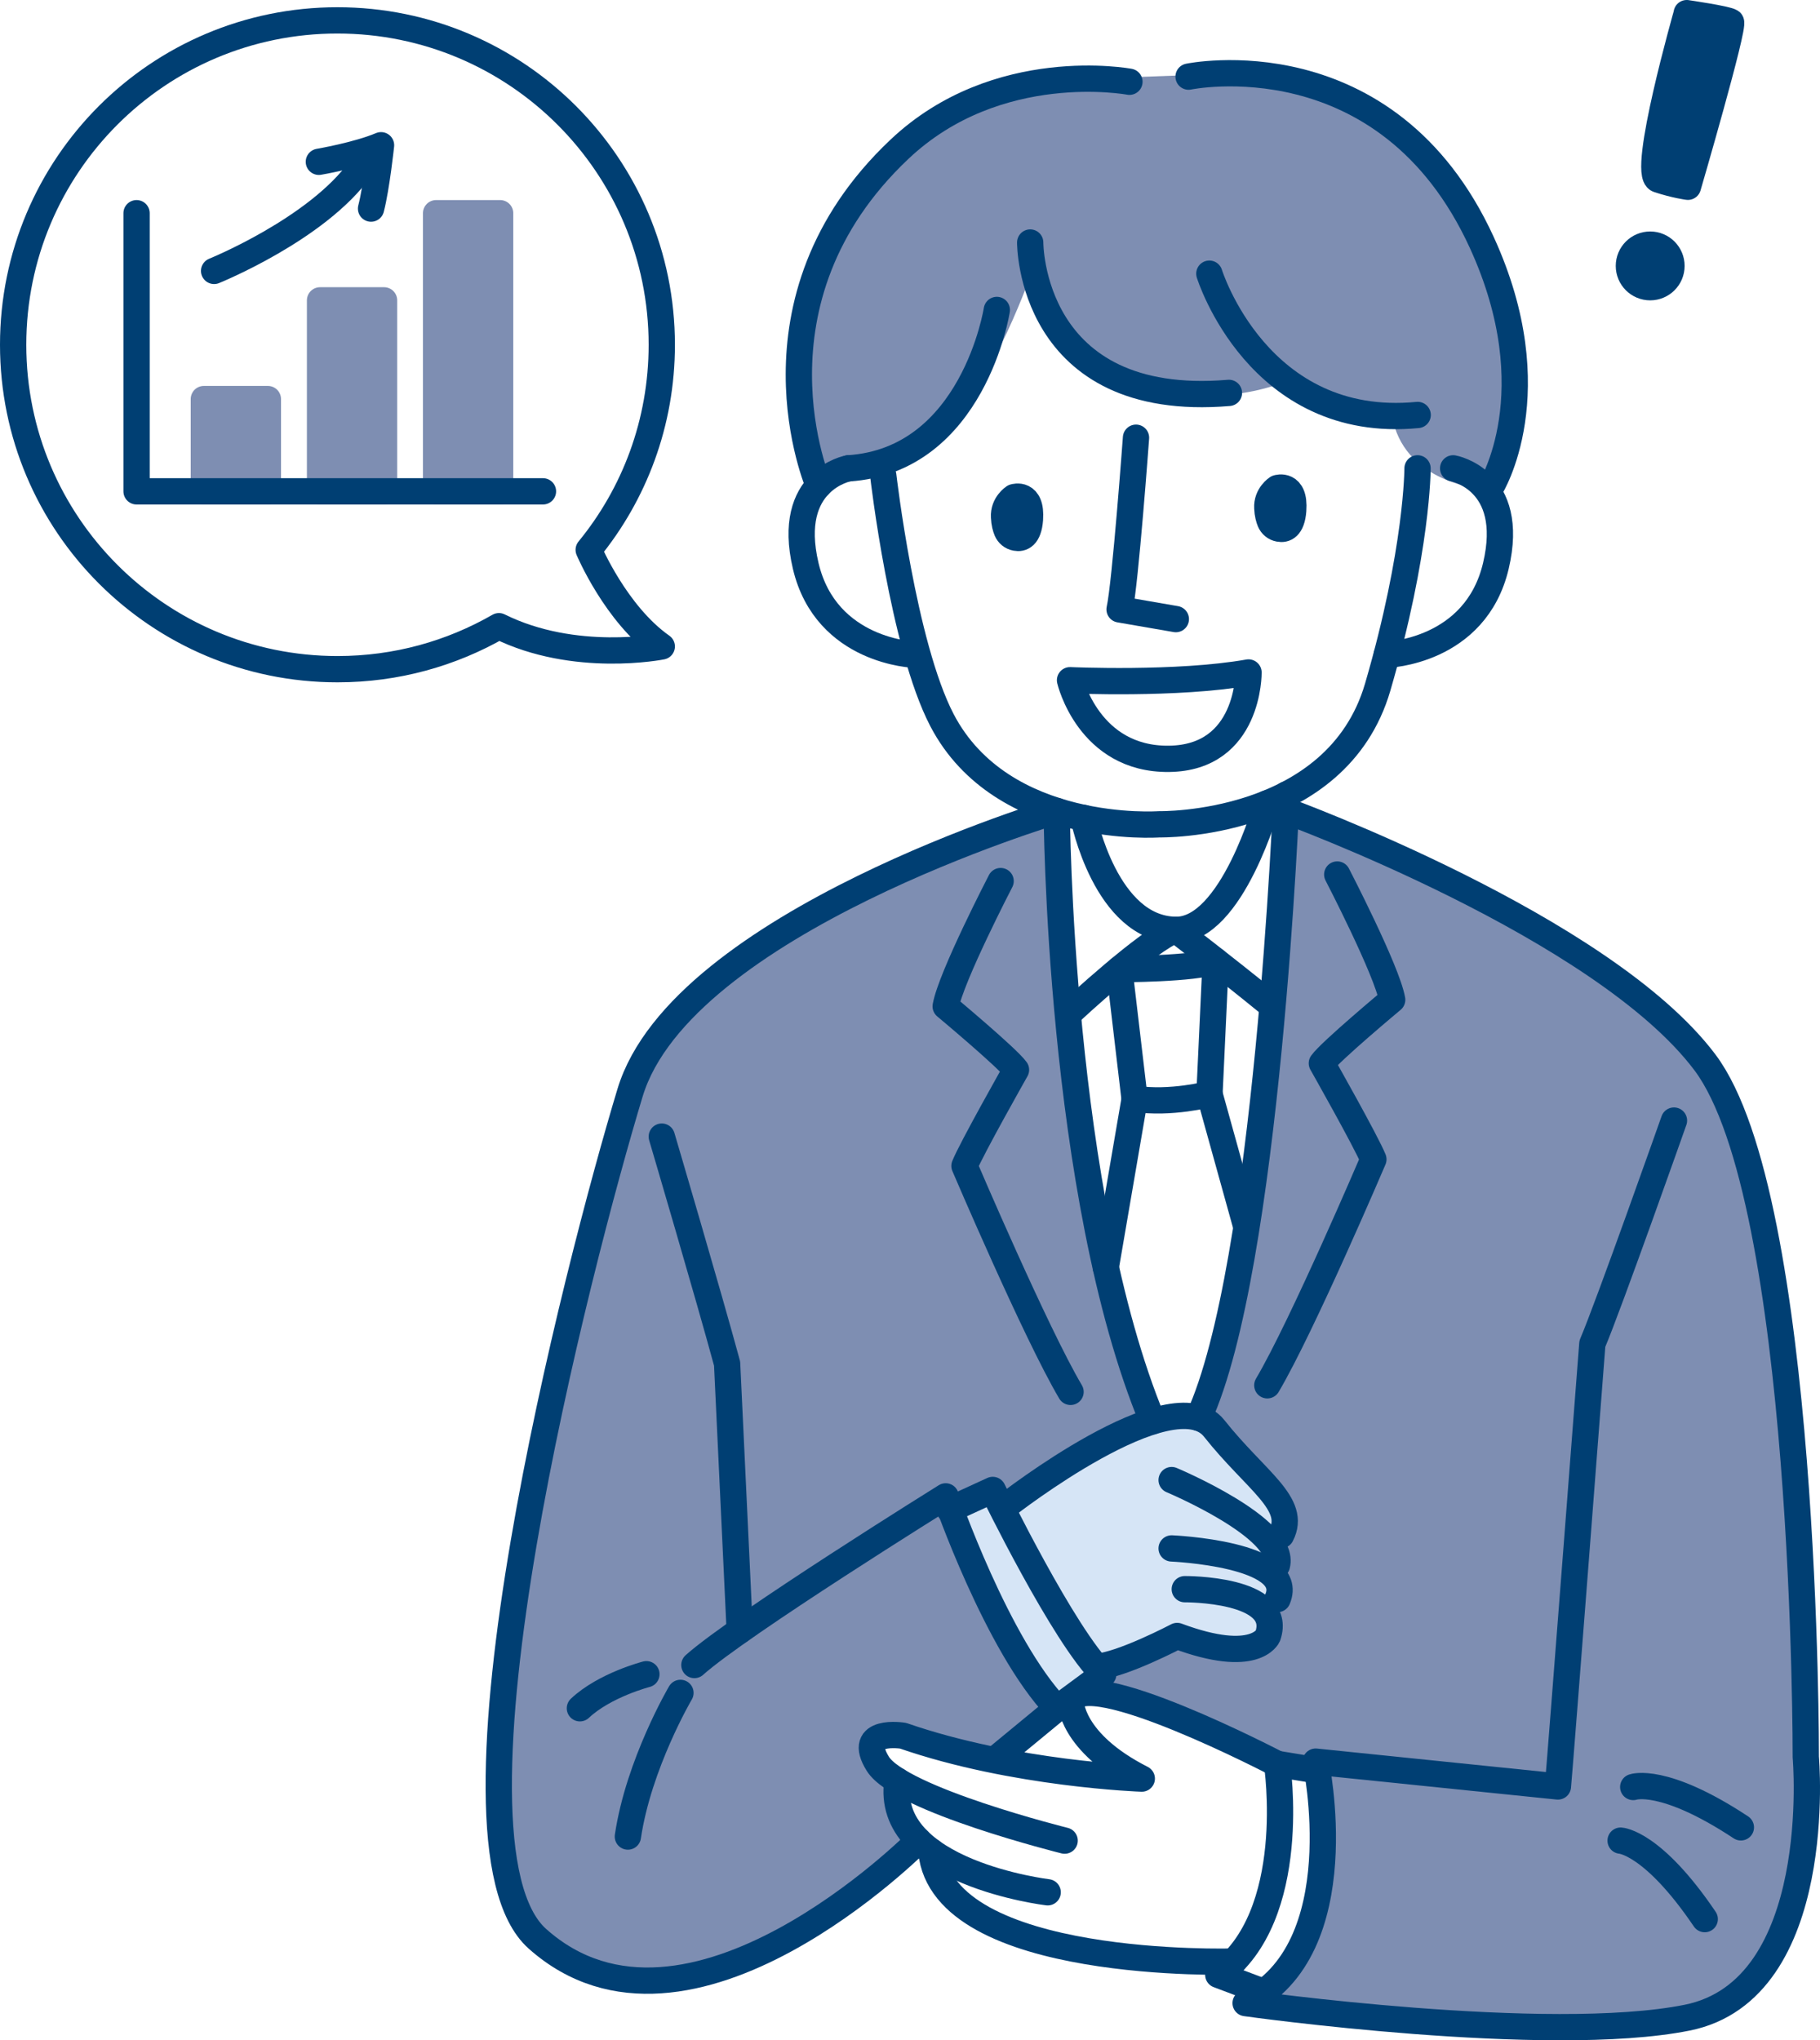
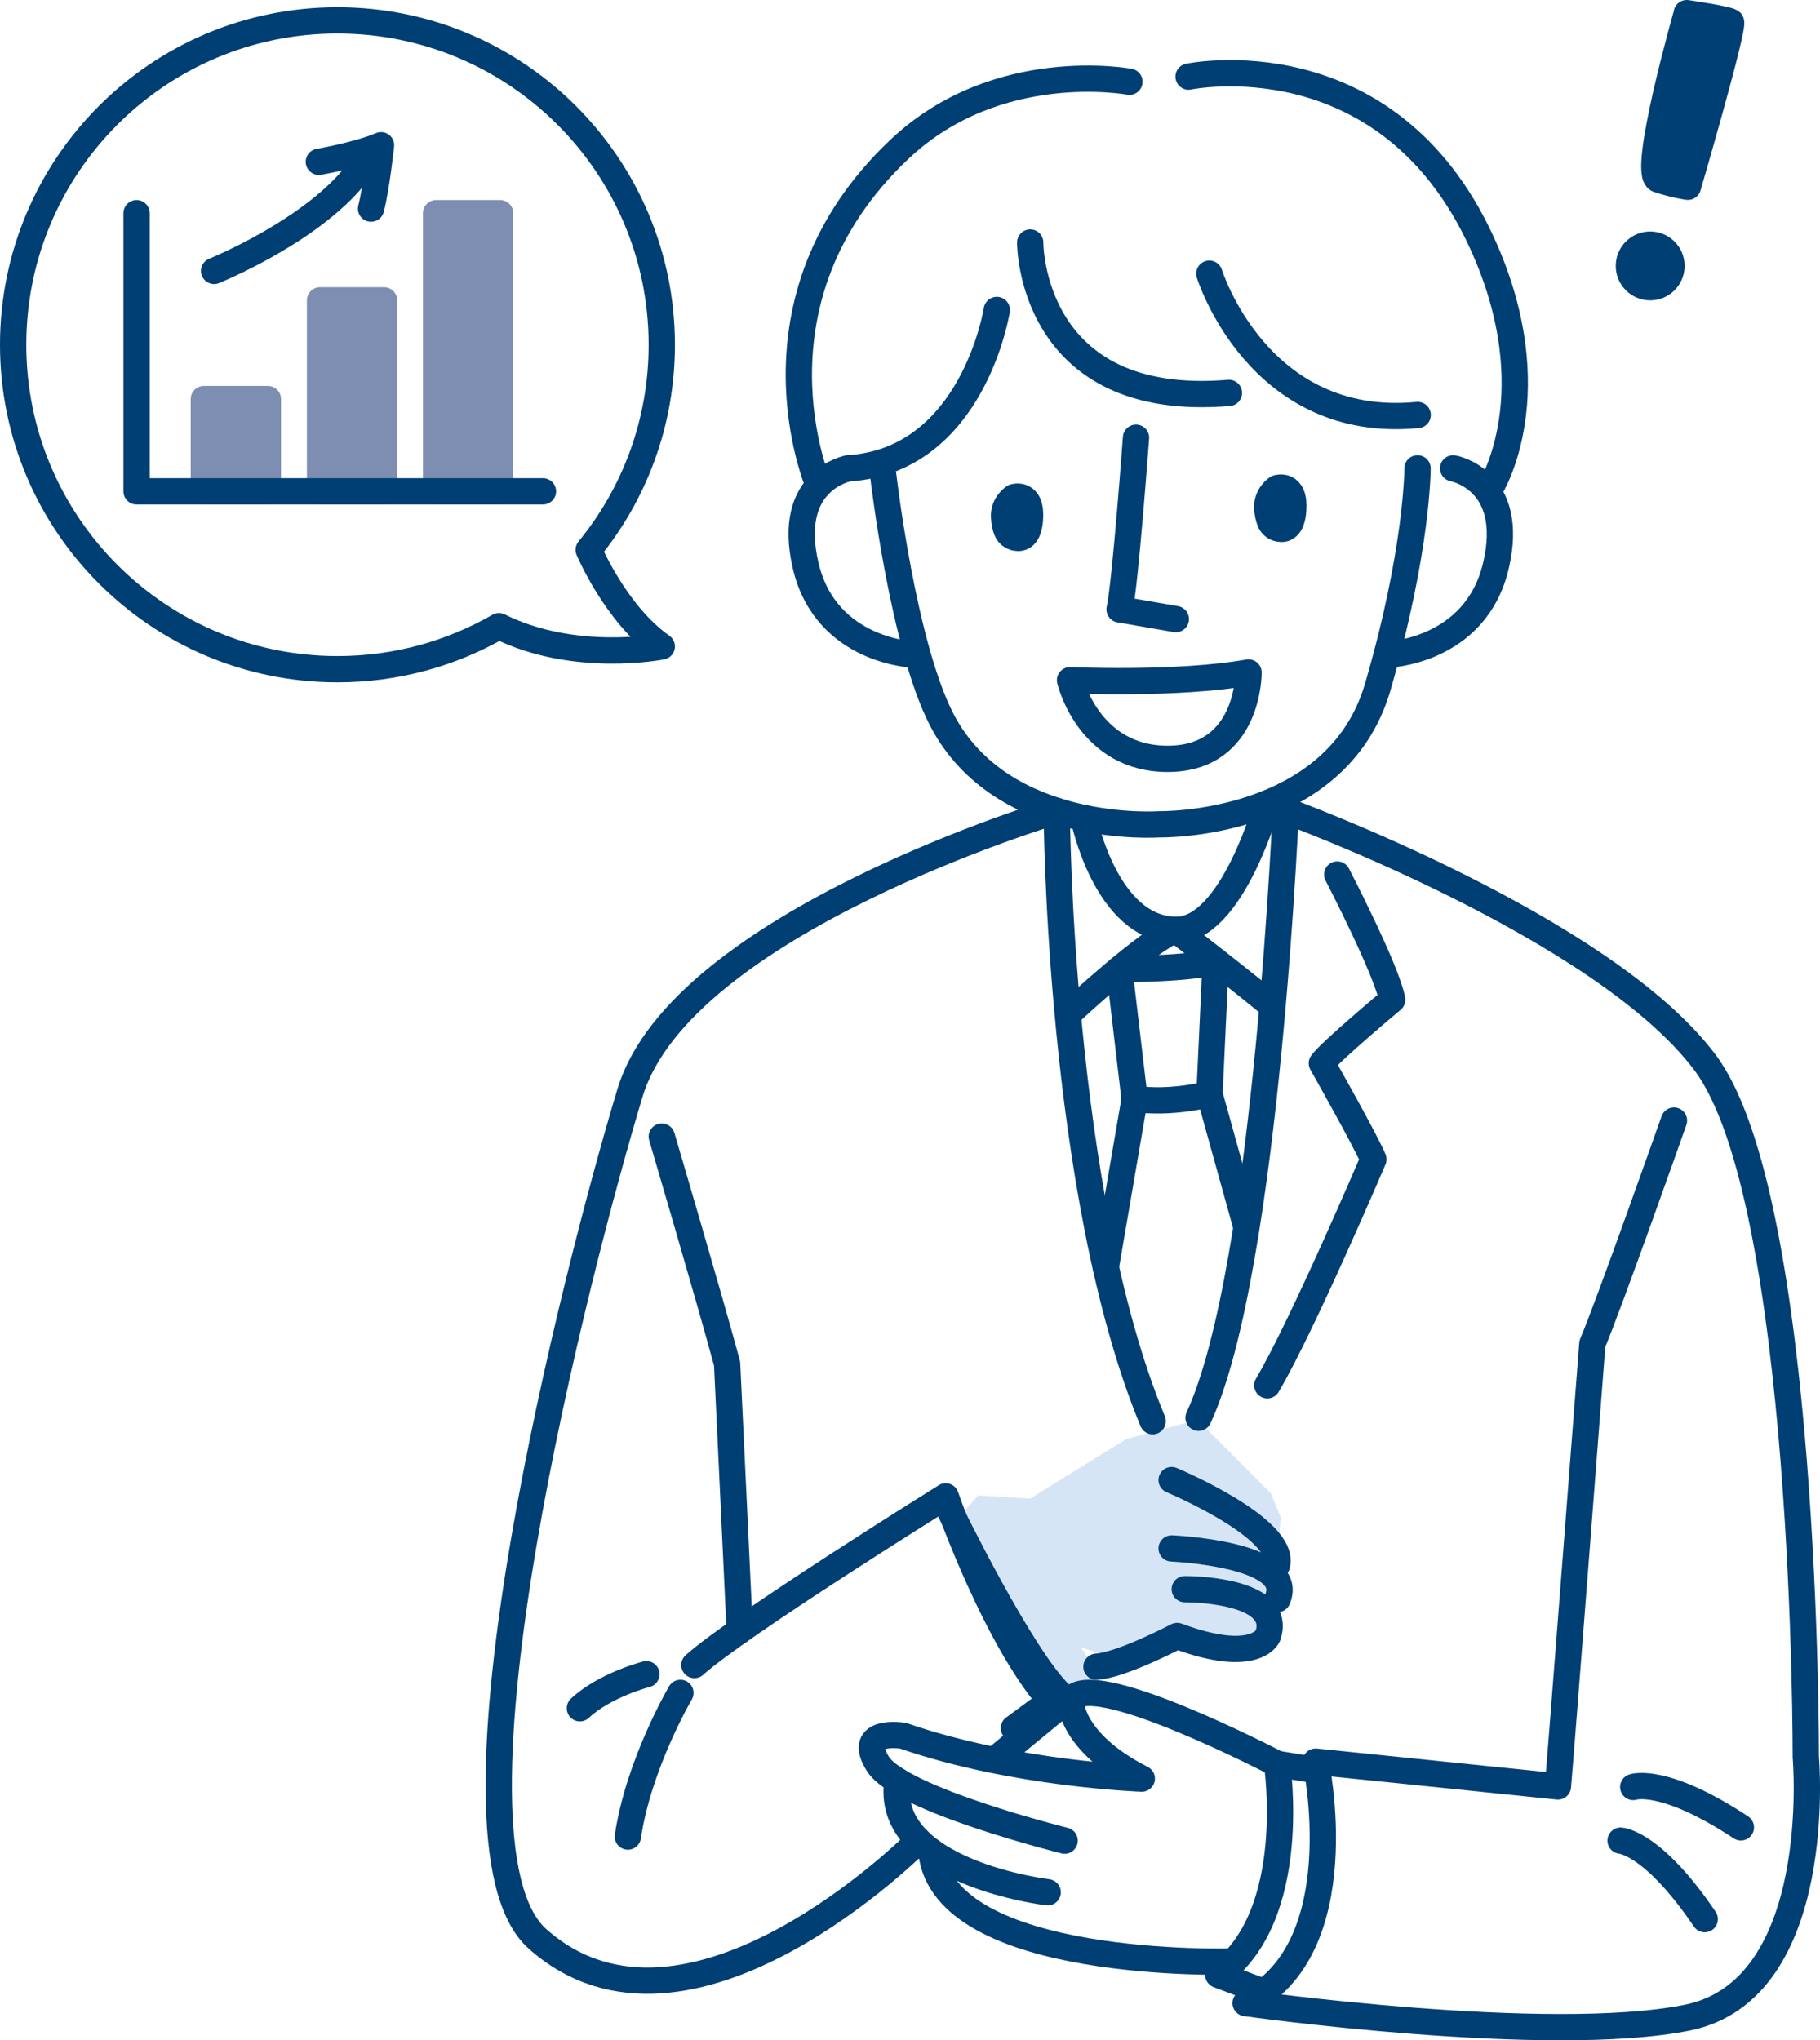
<svg xmlns="http://www.w3.org/2000/svg" id="b" width="138.47" height="155.22" viewBox="0 0 138.47 155.22">
  <g id="c">
-     <polygon points="97.41 70.74 97.65 64.95 98.88 62.07 113.54 68.74 126.86 77.7 131.3 83.59 136.19 107.95 137.47 129.96 137.16 140.85 134.24 149.49 129.7 153.87 118.58 154.84 100.23 153.05 95.73 152.51 96.59 150.68 100.23 146 100.59 137.91 100.1 134.01 93.85 132.56 85.88 129.96 81.74 129.06 76.08 134 67.84 131.78 66.33 132.63 68.31 137.28 68.93 140.93 56.28 149.2 47.77 150.6 41.27 148.5 37.95 141.78 38.74 124.79 44.12 96.41 49.18 79.94 55.8 73.43 71.39 64.97 78.09 62.44 80.41 62.73 82.44 90.62 85.72 104.42 88.83 108.45 90 107.95 92.69 103.64 96.24 82.51 97.41 70.74" fill="#7e8eb2" stroke-width="0" />
    <polygon points="72.91 115.44 74.43 113.77 78.37 114.01 85.7 109.47 90.28 108.24 91.88 108.78 96.7 113.62 97.44 115.44 96.74 124.25 94.52 125.77 88.64 124.56 85.17 126.27 82.24 125.33 83.69 127.55 79.99 128.92 74.24 119.52 72.91 115.44" fill="#d6e5f6" stroke-width="0" />
-     <path d="m68.44,11.35l6.83-4.12,7.68-1.24,11.09-.41,5.2.75,9.22,5.03,5.65,9.98,1.13,10.32-3.01,5.45s-5.46-.58-6.32-5.45l-5.06-1-2.99-1.68s-5.29,2.59-12.7-.12l-3.72-2.59-2.54-3.4-.31-2.4s-3.15,9.07-6.12,10.85c-2.97,1.78-4.04,3.33-4.04,3.33l-6.07,1.28-1.45-9.98,2.4-7.93,5.12-6.67Z" fill="#7e8eb2" stroke-width="0" />
    <path d="m67.2,36.17s1.49,12.9,4.47,18.62c4.59,8.79,16.52,7.92,16.52,7.92,0,0,13.5.29,16.63-10.44,3.04-10.42,3.03-16.64,3.03-16.64" fill="none" stroke="#003f73" stroke-linecap="round" stroke-linejoin="round" stroke-width="2" />
    <path d="m110.56,35.63s4.8.85,3.25,7.42-8.3,6.76-8.3,6.76" fill="none" stroke="#003f73" stroke-linecap="round" stroke-linejoin="round" stroke-width="2" />
    <path d="m64.55,35.63s-4.8.85-3.25,7.42c1.55,6.57,8.3,6.76,8.3,6.76" fill="none" stroke="#003f73" stroke-linecap="round" stroke-linejoin="round" stroke-width="2" />
    <path d="m86.43,33.3s-.81,11.07-1.25,13.06l4.28.74" fill="none" stroke="#003f73" stroke-linecap="round" stroke-linejoin="round" stroke-width="2" />
    <path d="m81.41,51.75s8.12.37,13.58-.59c0,0,.07,6.5-6.05,6.57s-7.53-5.98-7.53-5.98Z" fill="none" stroke="#003f73" stroke-linecap="round" stroke-linejoin="round" stroke-width="2" />
    <path d="m97.18,37.13s1.37-.44,1.21,1.7c-.1,1.31-.65,1.47-1.07,1.39-.33-.06-.57-.27-.69-.55-.09-.22-.19-.55-.21-1.02-.06-1,.76-1.52.76-1.52Z" fill="#003f73" stroke="#003f73" stroke-linecap="round" stroke-linejoin="round" stroke-width="2" />
    <path d="m77.15,37.82s1.37-.44,1.21,1.7c-.1,1.31-.65,1.47-1.07,1.39-.33-.06-.57-.27-.69-.55-.09-.22-.19-.55-.21-1.02-.06-1,.76-1.52.76-1.52Z" fill="#003f73" stroke="#003f73" stroke-linecap="round" stroke-linejoin="round" stroke-width="2" />
    <path d="m78.38,18.45s-.07,12.72,15.12,11.44" fill="none" stroke="#003f73" stroke-linecap="round" stroke-linejoin="round" stroke-width="2" />
    <path d="m92.01,20.82s3.7,11.93,15.85,10.75" fill="none" stroke="#003f73" stroke-linecap="round" stroke-linejoin="round" stroke-width="2" />
    <path d="m113.41,37.1s4.55-7.25-.67-18.65c-7.23-15.78-22.31-12.62-22.31-12.62" fill="none" stroke="#003f73" stroke-linecap="round" stroke-linejoin="round" stroke-width="2" />
    <path d="m85.93,6.22s-10.05-1.9-17.49,5.13c-12.23,11.54-6.15,25.58-6.15,25.58" fill="none" stroke="#003f73" stroke-linecap="round" stroke-linejoin="round" stroke-width="2" />
    <path d="m75.84,23.58s-1.78,11.44-11.29,12.05" fill="none" stroke="#003f73" stroke-linecap="round" stroke-linejoin="round" stroke-width="2" />
    <path d="m82.44,62.22s1.68,8.45,7.01,8.52c4.29.06,6.97-9.63,6.97-9.63" fill="none" stroke="#003f73" stroke-linecap="round" stroke-linejoin="round" stroke-width="2" />
    <path d="m91.19,107.86c5.27-11.43,6.69-47.42,6.69-47.42" fill="none" stroke="#003f73" stroke-linecap="round" stroke-linejoin="round" stroke-width="2" />
    <path d="m87.7,108.12c-7.18-17.3-7.3-46.43-7.3-46.43,0,0-28.54,8.5-32.46,21.43-3.92,12.93-15.33,57.01-7.05,64.38,11.48,10.23,28.99-7.47,28.99-7.47" fill="none" stroke="#003f73" stroke-linecap="round" stroke-linejoin="round" stroke-width="2" />
    <path d="m101.74,66.53s3.79,7.31,4.18,9.53c0,0-4.7,3.92-5.35,4.83,0,0,3.4,6.01,3.92,7.31,0,0-5.42,12.71-8.07,17.19" fill="none" stroke="#003f73" stroke-linecap="round" stroke-linejoin="round" stroke-width="2" />
-     <path d="m76.13,67.03s-3.79,7.31-4.18,9.53c0,0,4.7,3.92,5.35,4.83,0,0-3.4,6.01-3.92,7.31,0,0,5.42,12.71,8.07,17.19" fill="none" stroke="#003f73" stroke-linecap="round" stroke-linejoin="round" stroke-width="2" />
    <path d="m81.45,76.99s5.92-5.51,8-6.25c0,0,3.66,2.79,6.97,5.49" fill="none" stroke="#003f73" stroke-linecap="round" stroke-linejoin="round" stroke-width="2" />
    <path d="m50.35,86.47s3.59,12.17,4.97,17.27l.96,20.31" fill="none" stroke="#003f73" stroke-linecap="round" stroke-linejoin="round" stroke-width="2" />
    <path d="m97.87,61.69s24.08,8.79,31.85,19.14c7.77,10.36,7.67,52.84,7.67,52.84,0,0,1.56,17.71-9.03,19.83-10.59,2.12-33.59-1.11-33.59-1.11,8.39-4.09,5.33-18.37,5.33-18.37l18.43,1.89c.14-1.38,2.62-33.68,2.62-33.68,1.24-2.9,6.21-16.98,6.21-16.98" fill="none" stroke="#003f73" stroke-linecap="round" stroke-linejoin="round" stroke-width="2" />
    <path d="m124.26,135.95s2.3-.82,8.19,3.07" fill="none" stroke="#003f73" stroke-linecap="round" stroke-linejoin="round" stroke-width="2" />
    <path d="m123.3,140.03s2.44.12,6.4,5.97" fill="none" stroke="#003f73" stroke-linecap="round" stroke-linejoin="round" stroke-width="2" />
    <path d="m100.23,134.69l-3.07-.5s1.76,11.58-4.47,16.05l3.48,1.31" fill="none" stroke="#003f73" stroke-linecap="round" stroke-linejoin="round" stroke-width="2" />
    <path d="m97.16,134.19s-14.6-7.63-15.7-4.75c0,0-.04,3.1,5.41,5.87,0,0-9.72-.33-18.16-3.26,0,0-3.63-.59-1.92,2.14,1.71,2.73,14.21,5.84,14.21,5.84" fill="none" stroke="#003f73" stroke-linecap="round" stroke-linejoin="round" stroke-width="2" />
    <path d="m79.71,143.96s-12.5-1.49-11.43-8.49" fill="none" stroke="#003f73" stroke-linecap="round" stroke-linejoin="round" stroke-width="2" />
    <path d="m93.85,149.23s-22.12.68-22.99-8.38" fill="none" stroke="#003f73" stroke-linecap="round" stroke-linejoin="round" stroke-width="2" />
    <path d="m52.83,126.67c3.42-3.06,19.12-12.83,19.12-12.83,0,0,3.89,11.3,8.48,16.12l-4.5,3.71" fill="none" stroke="#003f73" stroke-linecap="round" stroke-linejoin="round" stroke-width="2" />
    <path d="m51.77,128.79s-3.18,5.4-4,10.93" fill="none" stroke="#003f73" stroke-linecap="round" stroke-linejoin="round" stroke-width="2" />
    <path d="m49.18,127.37s-3.18.82-5.06,2.59" fill="none" stroke="#003f73" stroke-linecap="round" stroke-linejoin="round" stroke-width="2" />
-     <path d="m72.24,114.86l3.29-1.51s5.42,11.14,8.41,14.02l-3.51,2.59" fill="none" stroke="#003f73" stroke-linecap="round" stroke-linejoin="round" stroke-width="2" />
-     <path d="m76.6,114.52s12.61-9.85,15.78-5.85,6.33,5.72,5.09,8.12" fill="none" stroke="#003f73" stroke-linecap="round" stroke-linejoin="round" stroke-width="2" />
+     <path d="m72.24,114.86s5.42,11.14,8.41,14.02l-3.51,2.59" fill="none" stroke="#003f73" stroke-linecap="round" stroke-linejoin="round" stroke-width="2" />
    <path d="m89.14,112.6s8.78,3.68,8.01,6.49" fill="none" stroke="#003f73" stroke-linecap="round" stroke-linejoin="round" stroke-width="2" />
    <path d="m89.14,117.8s9.52.4,8.06,3.85" fill="none" stroke="#003f73" stroke-linecap="round" stroke-linejoin="round" stroke-width="2" />
    <path d="m90.14,120.9s7.56-.06,6.32,3.56c0,0-.94,2.22-6.9,0,0,0-4.22,2.22-6.14,2.34" fill="none" stroke="#003f73" stroke-linecap="round" stroke-linejoin="round" stroke-width="2" />
    <path d="m85.17,73.73s5.72,0,7.32-.63l-.47,10.13s-2.92.78-5.7.36l-1.16-9.85Z" fill="none" stroke="#003f73" stroke-linecap="round" stroke-linejoin="round" stroke-width="2" />
    <line x1="84.13" y1="96.41" x2="86.33" y2="83.59" fill="none" stroke="#003f73" stroke-linecap="round" stroke-linejoin="round" stroke-width="2" />
    <line x1="92.02" y1="83.23" x2="94.77" y2="93.13" fill="none" stroke="#003f73" stroke-linecap="round" stroke-linejoin="round" stroke-width="2" />
    <path d="m128.33,1s3.03.44,3.36.66-3.27,12.55-3.27,12.55c0,0-.95-.12-2.26-.55-1.31-.44,2.18-12.66,2.18-12.66Z" fill="#003f73" stroke="#003f73" stroke-linecap="round" stroke-linejoin="round" stroke-width="2" />
    <circle cx="125.55" cy="20.23" r="1.62" fill="#003f73" stroke="#003f73" stroke-linecap="round" stroke-linejoin="round" stroke-width="2" />
    <path d="m44.79,41.83c3.48-4.25,5.56-9.68,5.56-15.6,0-13.63-11.05-24.68-24.68-24.68S1,12.6,1,26.23s11.04,24.68,24.68,24.68c4.47,0,8.66-1.19,12.28-3.27h0c5.78,2.87,12.39,1.54,12.39,1.54-3.5-2.46-5.56-7.35-5.56-7.35Z" fill="none" stroke="#003f73" stroke-linecap="round" stroke-linejoin="round" stroke-width="2" />
    <rect x="33.18" y="16.22" width="4.87" height="21.15" fill="#7e8eb2" stroke="#7e8eb2" stroke-linecap="round" stroke-linejoin="round" stroke-width="2" />
    <rect x="24.35" y="22.85" width="4.87" height="14.53" fill="#7e8eb2" stroke="#7e8eb2" stroke-linecap="round" stroke-linejoin="round" stroke-width="2" />
    <rect x="15.51" y="30.36" width="4.87" height="7.02" fill="#7e8eb2" stroke="#7e8eb2" stroke-linecap="round" stroke-linejoin="round" stroke-width="2" />
    <polyline points="10.39 16.22 10.39 37.38 41.31 37.38" fill="none" stroke="#003f73" stroke-linecap="round" stroke-linejoin="round" stroke-width="2" />
    <path d="m16.29,20.61s7.86-3.18,11.15-7.81" fill="none" stroke="#003f73" stroke-linecap="round" stroke-linejoin="round" stroke-width="2" />
    <path d="m24.26,12.31s2.93-.5,4.73-1.26c0,0-.34,3.2-.76,4.82" fill="none" stroke="#003f73" stroke-linecap="round" stroke-linejoin="round" stroke-width="2" />
  </g>
</svg>